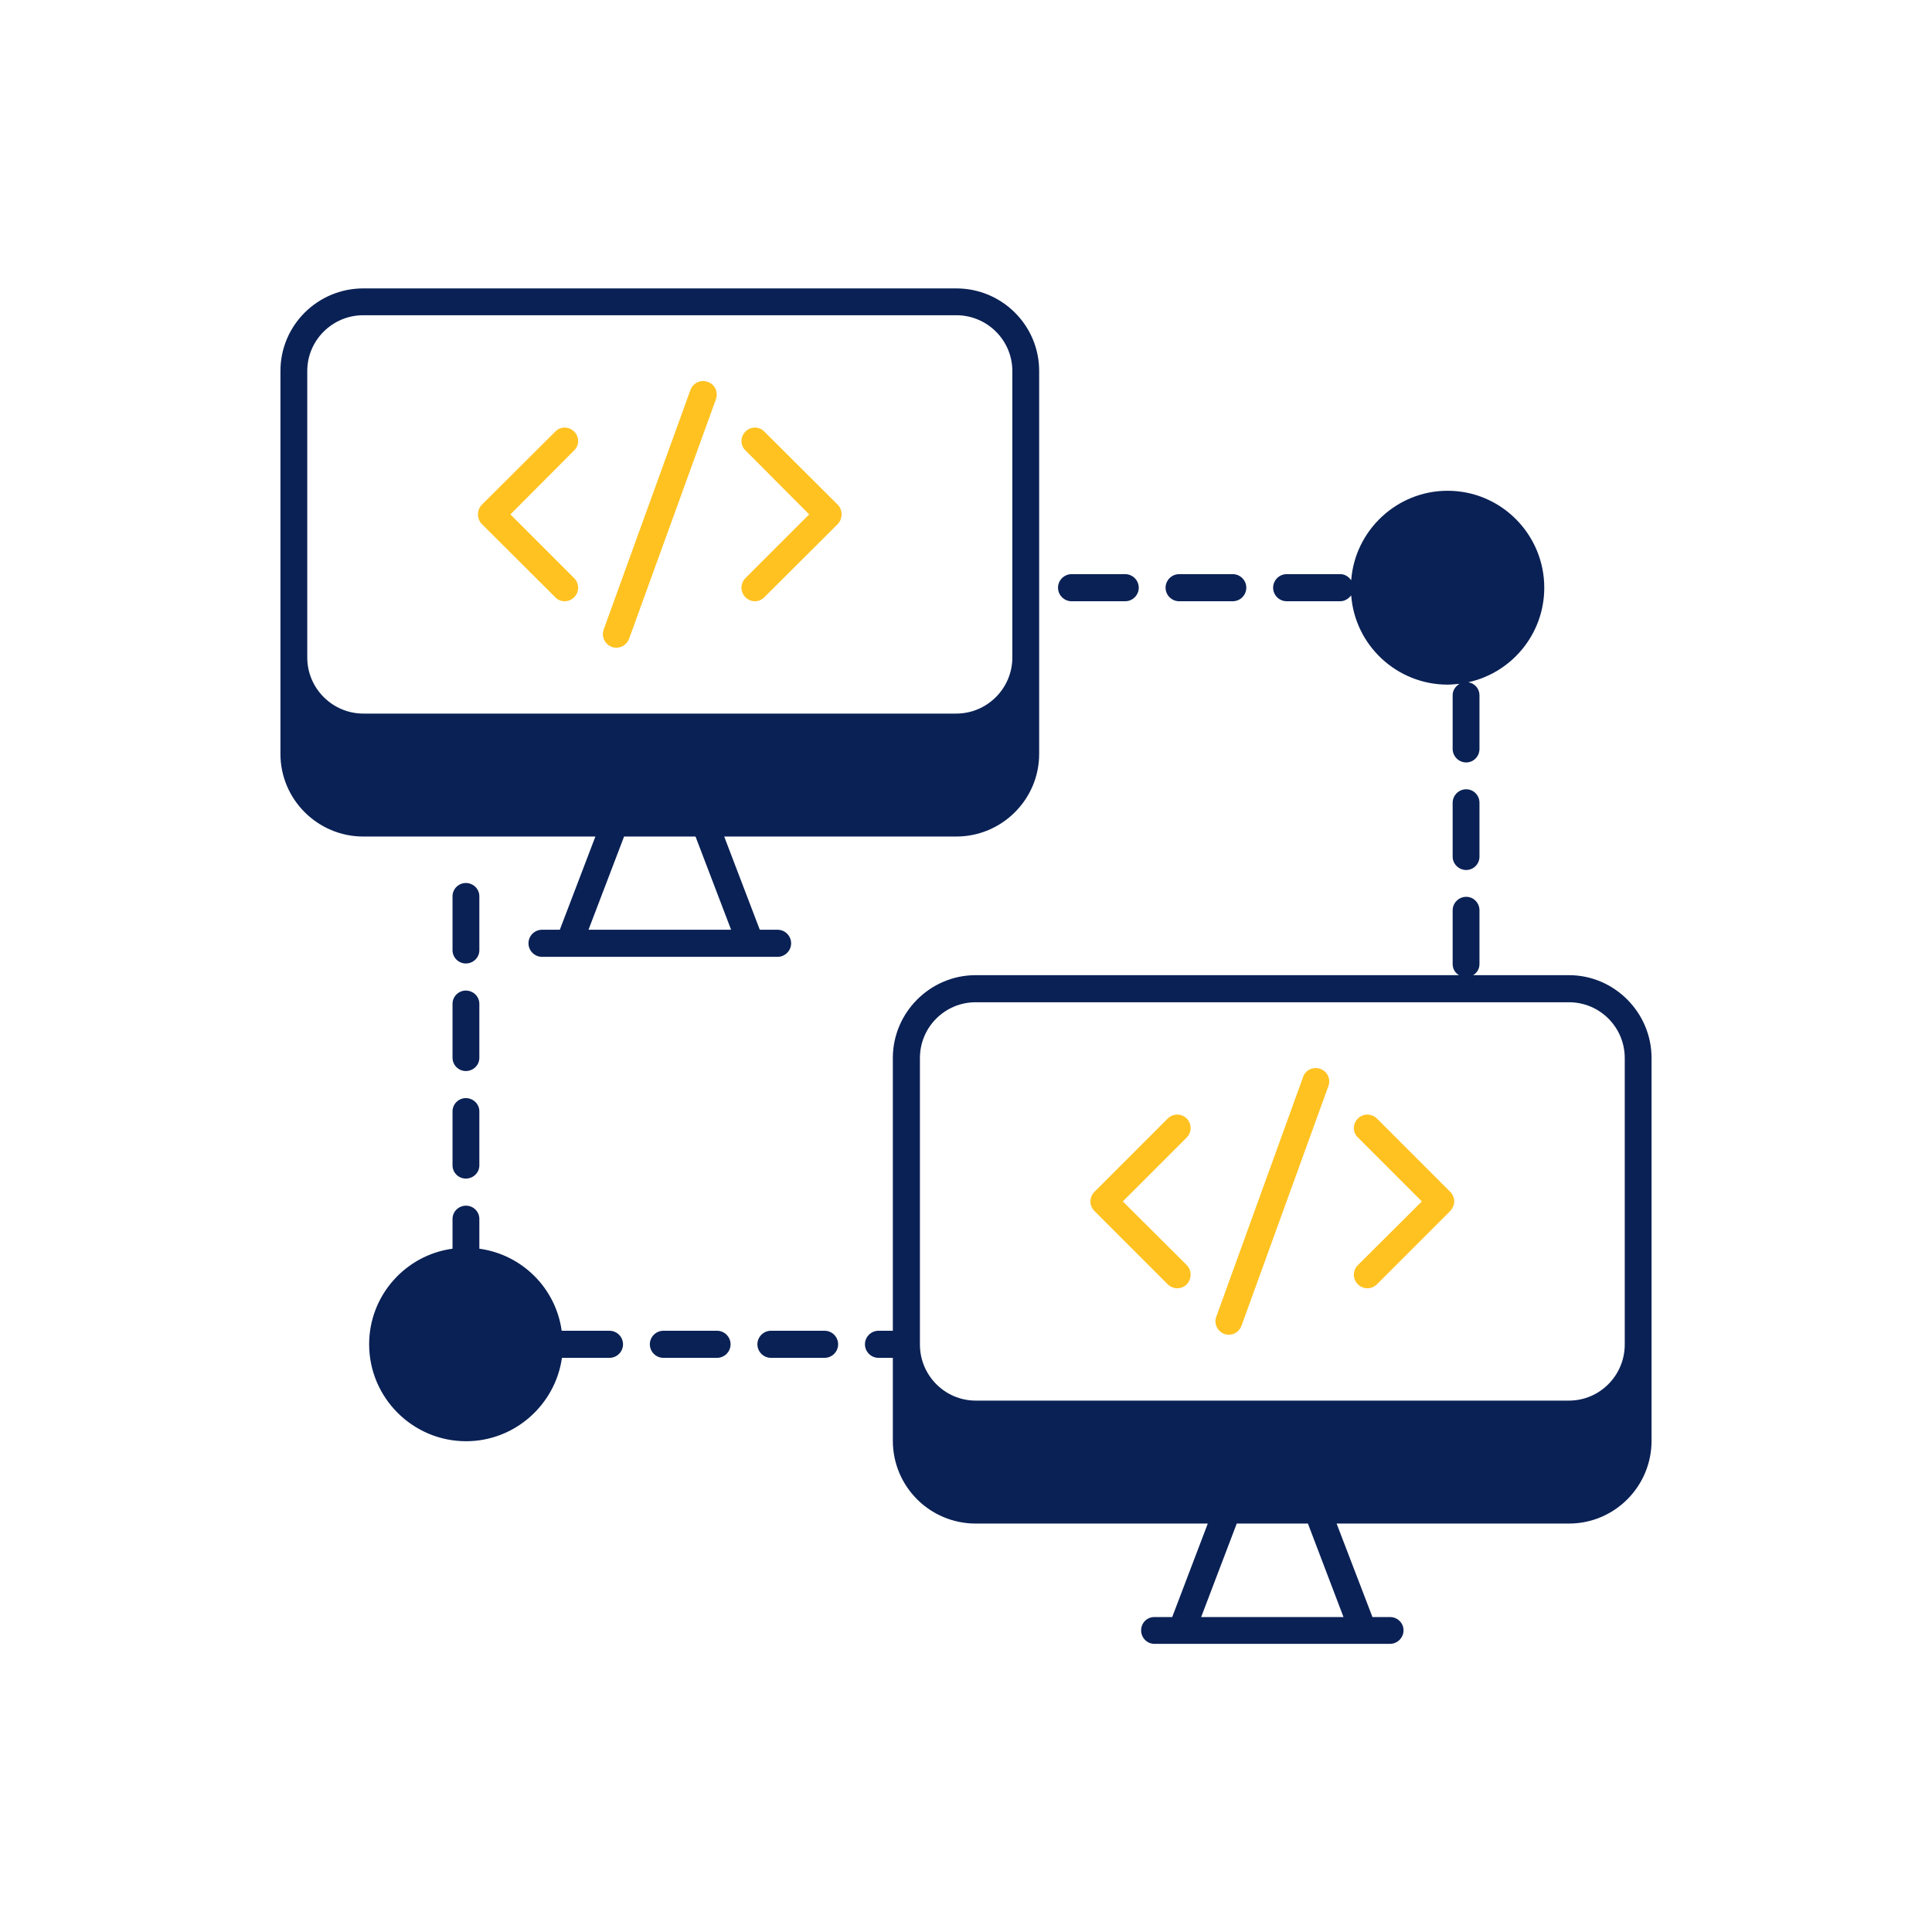
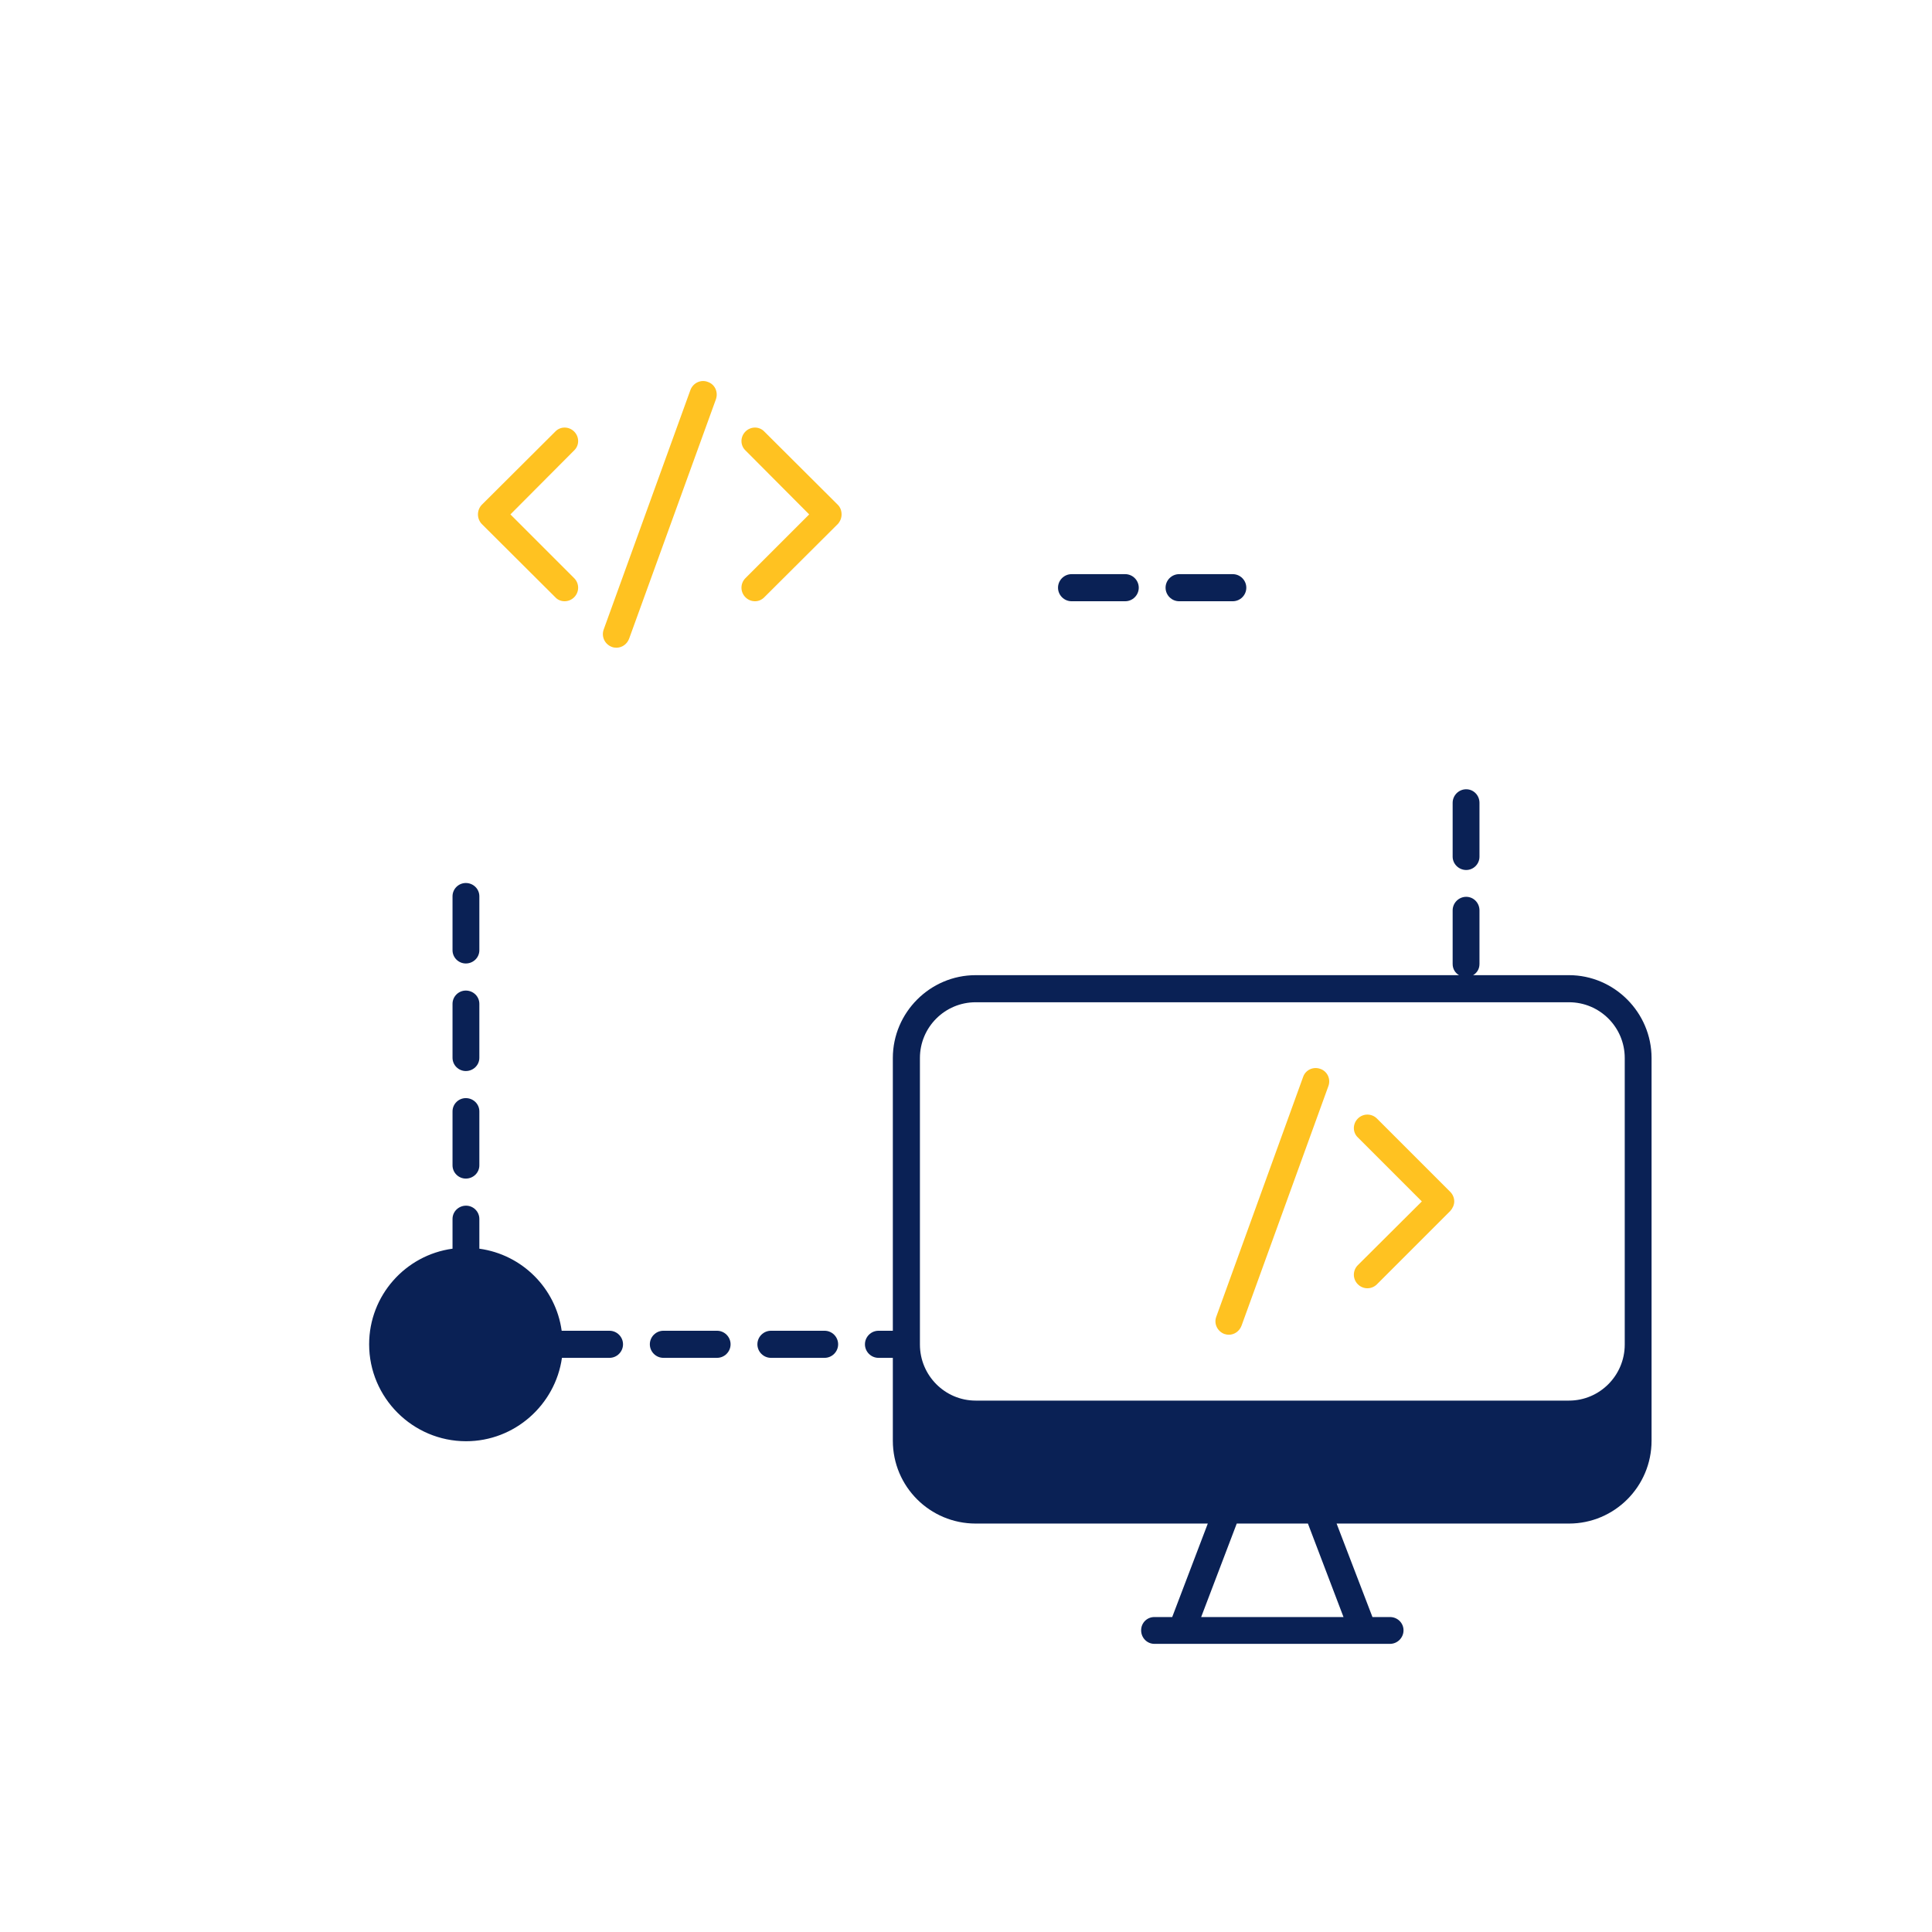
<svg xmlns="http://www.w3.org/2000/svg" xml:space="preserve" width="640px" height="640px" version="1.1" style="shape-rendering:geometricPrecision; text-rendering:geometricPrecision; image-rendering:optimizeQuality; fill-rule:evenodd; clip-rule:evenodd" viewBox="0 0 72.75 72.75">
  <defs>
    <style type="text/css">
   
    .fil0 {fill:none}
    .fil2 {fill:#0A2155}
    .fil1 {fill:#FFC221}
   
  </style>
  </defs>
  <g id="Layer_x0020_1">
-     <rect class="fil0" width="72.75" height="72.75" />
    <g id="_2042509108752">
      <path class="fil1" d="M21.26 22.64c-0.13,0 -0.26,-0.05 -0.35,-0.15l-2.77 -2.76c-0.19,-0.2 -0.19,-0.52 0,-0.72l2.77 -2.76c0.19,-0.2 0.51,-0.2 0.71,0 0.2,0.2 0.2,0.52 0,0.71l-2.4 2.41 2.4 2.4c0.2,0.2 0.2,0.52 0,0.72 -0.1,0.1 -0.23,0.15 -0.36,0.15l0 0z" />
      <path class="fil1" d="M28.43 22.64c-0.13,0 -0.26,-0.05 -0.36,-0.15 -0.2,-0.2 -0.2,-0.52 0,-0.72l2.4 -2.4 -2.4 -2.41c-0.2,-0.19 -0.2,-0.51 0,-0.71 0.2,-0.2 0.52,-0.2 0.71,0l2.77 2.76c0.09,0.09 0.14,0.22 0.14,0.36 0,0.13 -0.05,0.26 -0.14,0.36l-2.77 2.76c-0.1,0.1 -0.22,0.15 -0.35,0.15l0 0z" />
      <path class="fil1" d="M23.21 24.39c-0.06,0 -0.12,-0.01 -0.17,-0.03 -0.27,-0.1 -0.4,-0.39 -0.31,-0.65l3.27 -9.03c0.1,-0.26 0.39,-0.4 0.65,-0.3 0.27,0.09 0.4,0.38 0.31,0.65l-3.27 9.02c-0.08,0.21 -0.27,0.34 -0.48,0.34z" />
-       <path class="fil1" d="M44.33 48.51c-0.13,0 -0.26,-0.05 -0.36,-0.15l-2.76 -2.76c-0.2,-0.2 -0.2,-0.52 0,-0.72l2.76 -2.76c0.2,-0.2 0.52,-0.2 0.72,0 0.19,0.2 0.19,0.52 0,0.71l-2.41 2.41 2.41 2.4c0.19,0.2 0.19,0.52 0,0.72 -0.1,0.1 -0.23,0.15 -0.36,0.15l0 0z" />
      <path class="fil1" d="M51.49 48.51c-0.13,0 -0.26,-0.05 -0.36,-0.15 -0.2,-0.2 -0.2,-0.52 0,-0.72l2.41 -2.4 -2.41 -2.41c-0.2,-0.19 -0.2,-0.51 0,-0.71 0.2,-0.2 0.52,-0.2 0.72,0l2.76 2.76c0.09,0.09 0.15,0.22 0.15,0.36 0,0.13 -0.06,0.26 -0.15,0.36l-2.76 2.76c-0.1,0.1 -0.23,0.15 -0.36,0.15l0 0z" />
      <path class="fil1" d="M46.27 50.26c-0.05,0 -0.11,-0.01 -0.17,-0.03 -0.26,-0.1 -0.4,-0.39 -0.3,-0.65l3.27 -9.03c0.09,-0.26 0.38,-0.4 0.65,-0.3 0.26,0.09 0.4,0.38 0.3,0.65l-3.27 9.02c-0.08,0.21 -0.27,0.34 -0.48,0.34z" />
      <path class="fil2" d="M31.05 51.13c0.28,0 0.51,-0.23 0.51,-0.51 0,-0.28 -0.23,-0.51 -0.51,-0.51l-2.02 0c-0.28,0 -0.51,0.23 -0.51,0.51 0,0.28 0.23,0.51 0.51,0.51l2.02 0z" />
      <path class="fil2" d="M27 51.13c0.28,0 0.51,-0.23 0.51,-0.51 0,-0.28 -0.23,-0.51 -0.51,-0.51l-2.02 0c-0.28,0 -0.51,0.23 -0.51,0.51 0,0.28 0.23,0.51 0.51,0.51l2.02 0z" />
      <path class="fil2" d="M42.37 22.64c0.28,0 0.51,-0.23 0.51,-0.51 0,-0.28 -0.23,-0.51 -0.51,-0.51l-2.02 0c-0.28,0 -0.51,0.23 -0.51,0.51 0,0.28 0.23,0.51 0.51,0.51l2.02 0z" />
      <path class="fil2" d="M17.04 39.83c0,0.28 0.23,0.5 0.5,0.5 0.28,0 0.51,-0.22 0.51,-0.5l0 -2.03c0,-0.28 -0.23,-0.5 -0.51,-0.5 -0.27,0 -0.5,0.22 -0.5,0.5l0 2.03z" />
      <path class="fil2" d="M23.46 50.62c0,0.28 -0.23,0.51 -0.51,0.51l-1.79 0c-0.25,1.77 -1.78,3.14 -3.61,3.14 -2.01,0 -3.65,-1.64 -3.65,-3.65 0,-1.84 1.37,-3.36 3.14,-3.6l0 -1.12c0,-0.28 0.23,-0.5 0.51,-0.5 0.27,0 0.5,0.22 0.5,0.5l0 1.12c1.61,0.22 2.88,1.49 3.1,3.09l1.8 0c0.28,0 0.51,0.23 0.51,0.51z" />
      <path class="fil2" d="M17.54 36.28c0.28,0 0.51,-0.22 0.51,-0.5l0 -2.03c0,-0.28 -0.23,-0.5 -0.51,-0.5 -0.27,0 -0.5,0.22 -0.5,0.5l0 2.03c0,0.28 0.23,0.5 0.5,0.5z" />
      <path class="fil2" d="M17.04 43.88c0,0.28 0.23,0.5 0.5,0.5 0.28,0 0.51,-0.22 0.51,-0.5l0 -2.03c0,-0.28 -0.23,-0.5 -0.51,-0.5 -0.27,0 -0.5,0.22 -0.5,0.5l0 2.03z" />
      <path class="fil2" d="M55.21 29.72c-0.28,0 -0.51,0.23 -0.51,0.51l0 2.03c0,0.27 0.23,0.5 0.51,0.5 0.28,0 0.5,-0.23 0.5,-0.5l0 -2.03c0,-0.28 -0.22,-0.51 -0.5,-0.51z" />
      <path class="fil2" d="M46.42 22.64c0.28,0 0.51,-0.23 0.51,-0.51 0,-0.28 -0.23,-0.51 -0.51,-0.51l-2.02 0c-0.28,0 -0.51,0.23 -0.51,0.51 0,0.28 0.23,0.51 0.51,0.51l2.02 0z" />
-       <path class="fil2" d="M36.01 10.86l-22.33 0c-1.72,0 -3.12,1.39 -3.12,3.11l0 14.42c0,1.71 1.4,3.11 3.12,3.11l8.74 0 -1.34 3.51 -0.67 0c-0.28,0 -0.51,0.23 -0.51,0.51 0,0.28 0.23,0.51 0.51,0.51l8.87 0c0.28,0 0.51,-0.23 0.51,-0.51 0,-0.28 -0.23,-0.51 -0.51,-0.51l-0.67 0 -1.34 -3.51 8.74 0c1.72,0 3.12,-1.4 3.12,-3.11l0 -14.42c0,-1.72 -1.4,-3.11 -3.12,-3.11l0 0zm-8.48 24.15l-5.37 0 1.34 -3.51 2.69 0 1.34 3.51zm10.59 -10.25c0,1.16 -0.95,2.11 -2.11,2.11l-22.33 0c-1.16,0 -2.11,-0.95 -2.11,-2.11l0 -10.79c0,-1.16 0.95,-2.1 2.11,-2.1l22.33 0c1.16,0 2.11,0.94 2.11,2.1l0 10.79z" />
      <path class="fil2" d="M59.08 36.72l-3.61 0c0.14,-0.08 0.24,-0.23 0.24,-0.42l0 -2.02c0,-0.28 -0.22,-0.51 -0.5,-0.51 -0.28,0 -0.51,0.23 -0.51,0.51l0 2.02c0,0.19 0.1,0.34 0.24,0.42l-18.2 0c-1.72,0 -3.12,1.41 -3.12,3.12l0 10.27 -0.54 0c-0.28,0 -0.51,0.23 -0.51,0.51 0,0.28 0.23,0.51 0.51,0.51l0.54 0 0 3.12c0,1.73 1.4,3.12 3.12,3.12l8.74 0 -1.34 3.52 -0.67 0c-0.28,0 -0.5,0.22 -0.5,0.5 0,0.28 0.22,0.51 0.5,0.51l8.87 0c0.28,0 0.51,-0.23 0.51,-0.51 0,-0.28 -0.23,-0.5 -0.51,-0.5l-0.66 0 -1.35 -3.52 8.75 0c1.71,0 3.11,-1.39 3.11,-3.12l0 -14.41c0,-1.71 -1.4,-3.12 -3.11,-3.12l0 0zm-8.49 24.17l-5.36 0 1.34 -3.52 2.68 0 1.34 3.52zm10.59 -10.26c0,1.16 -0.94,2.11 -2.1,2.11l-22.34 0c-1.16,0 -2.1,-0.95 -2.1,-2.11l0 -10.79c0,-1.16 0.94,-2.1 2.1,-2.1l22.34 0c1.16,0 2.1,0.94 2.1,2.1l0 10.79z" />
-       <path class="fil2" d="M55.29 25.69c0.24,0.04 0.42,0.24 0.42,0.49l0 2.02c0,0.28 -0.22,0.51 -0.5,0.51 -0.28,0 -0.51,-0.23 -0.51,-0.51l0 -2.02c0,-0.19 0.11,-0.34 0.26,-0.43 -0.15,0.01 -0.3,0.03 -0.45,0.03 -1.91,0 -3.49,-1.48 -3.63,-3.36 -0.1,0.12 -0.24,0.22 -0.41,0.22l-2.02 0c-0.28,0 -0.51,-0.23 -0.51,-0.51 0,-0.28 0.23,-0.51 0.51,-0.51l2.02 0c0.17,0 0.31,0.09 0.41,0.23 0.14,-1.88 1.72,-3.37 3.63,-3.37 2.01,0 3.64,1.64 3.64,3.65 0,1.74 -1.22,3.2 -2.86,3.56l0 0z" />
    </g>
  </g>
</svg>